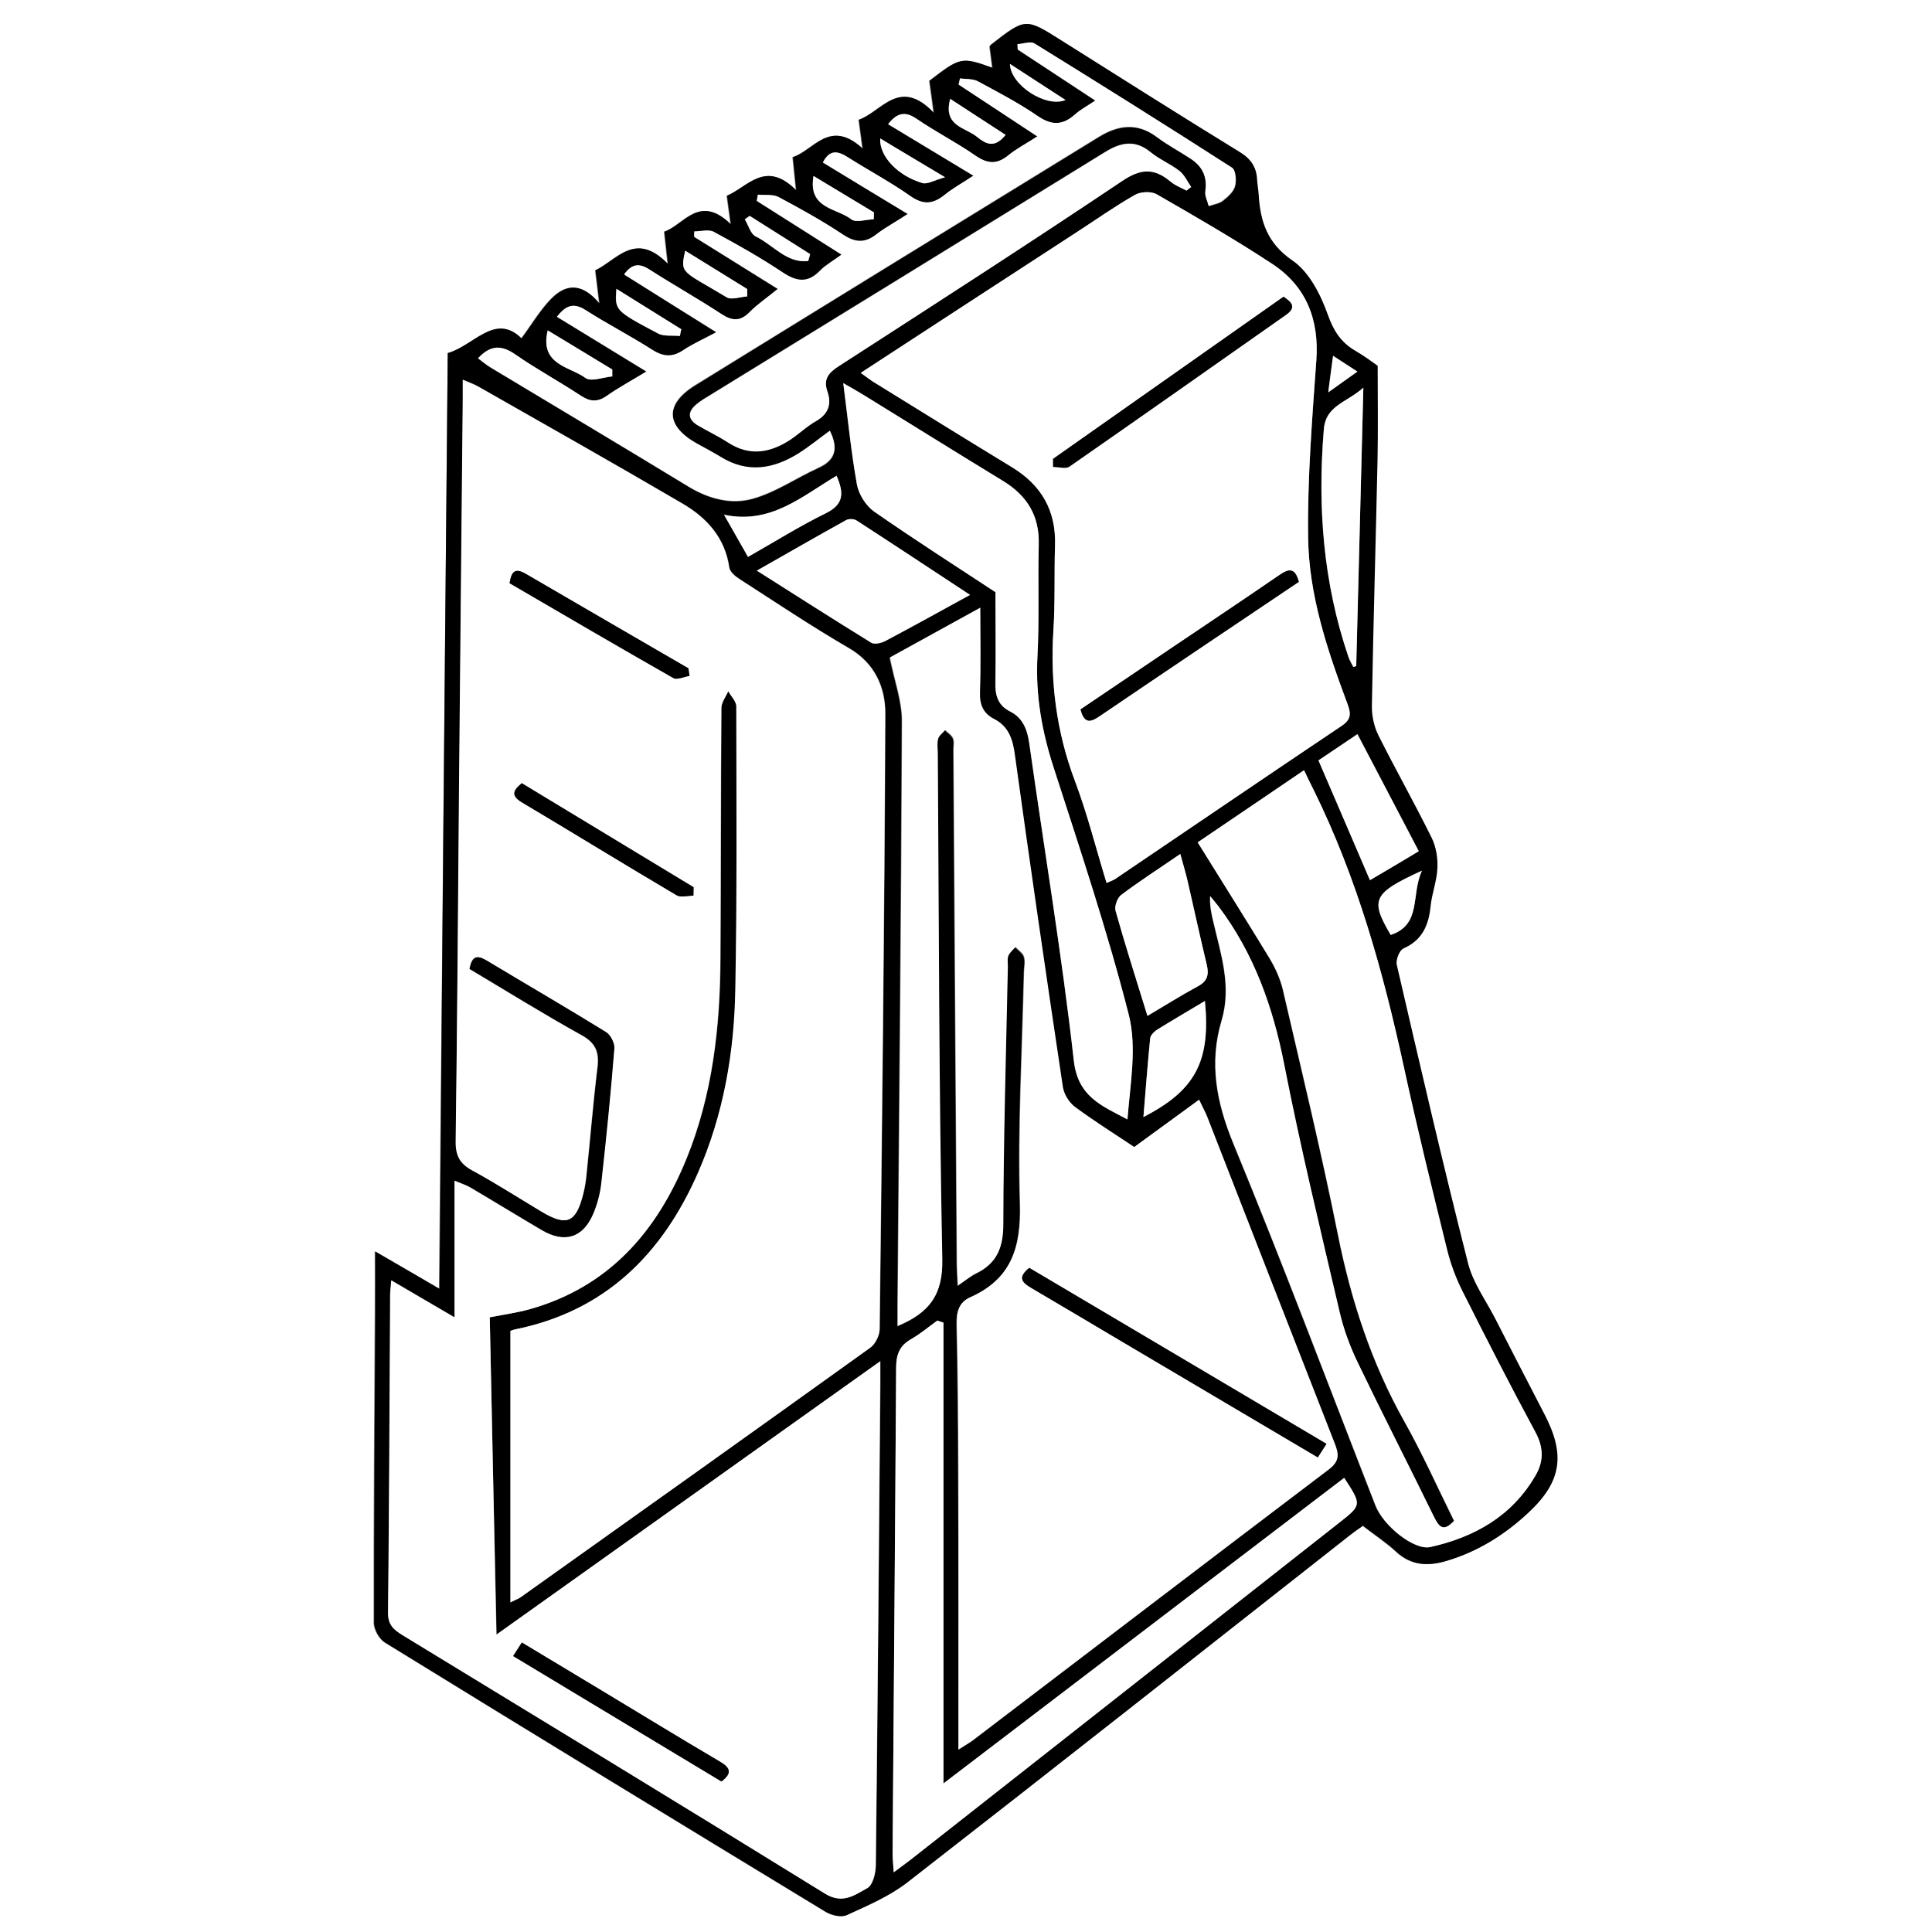
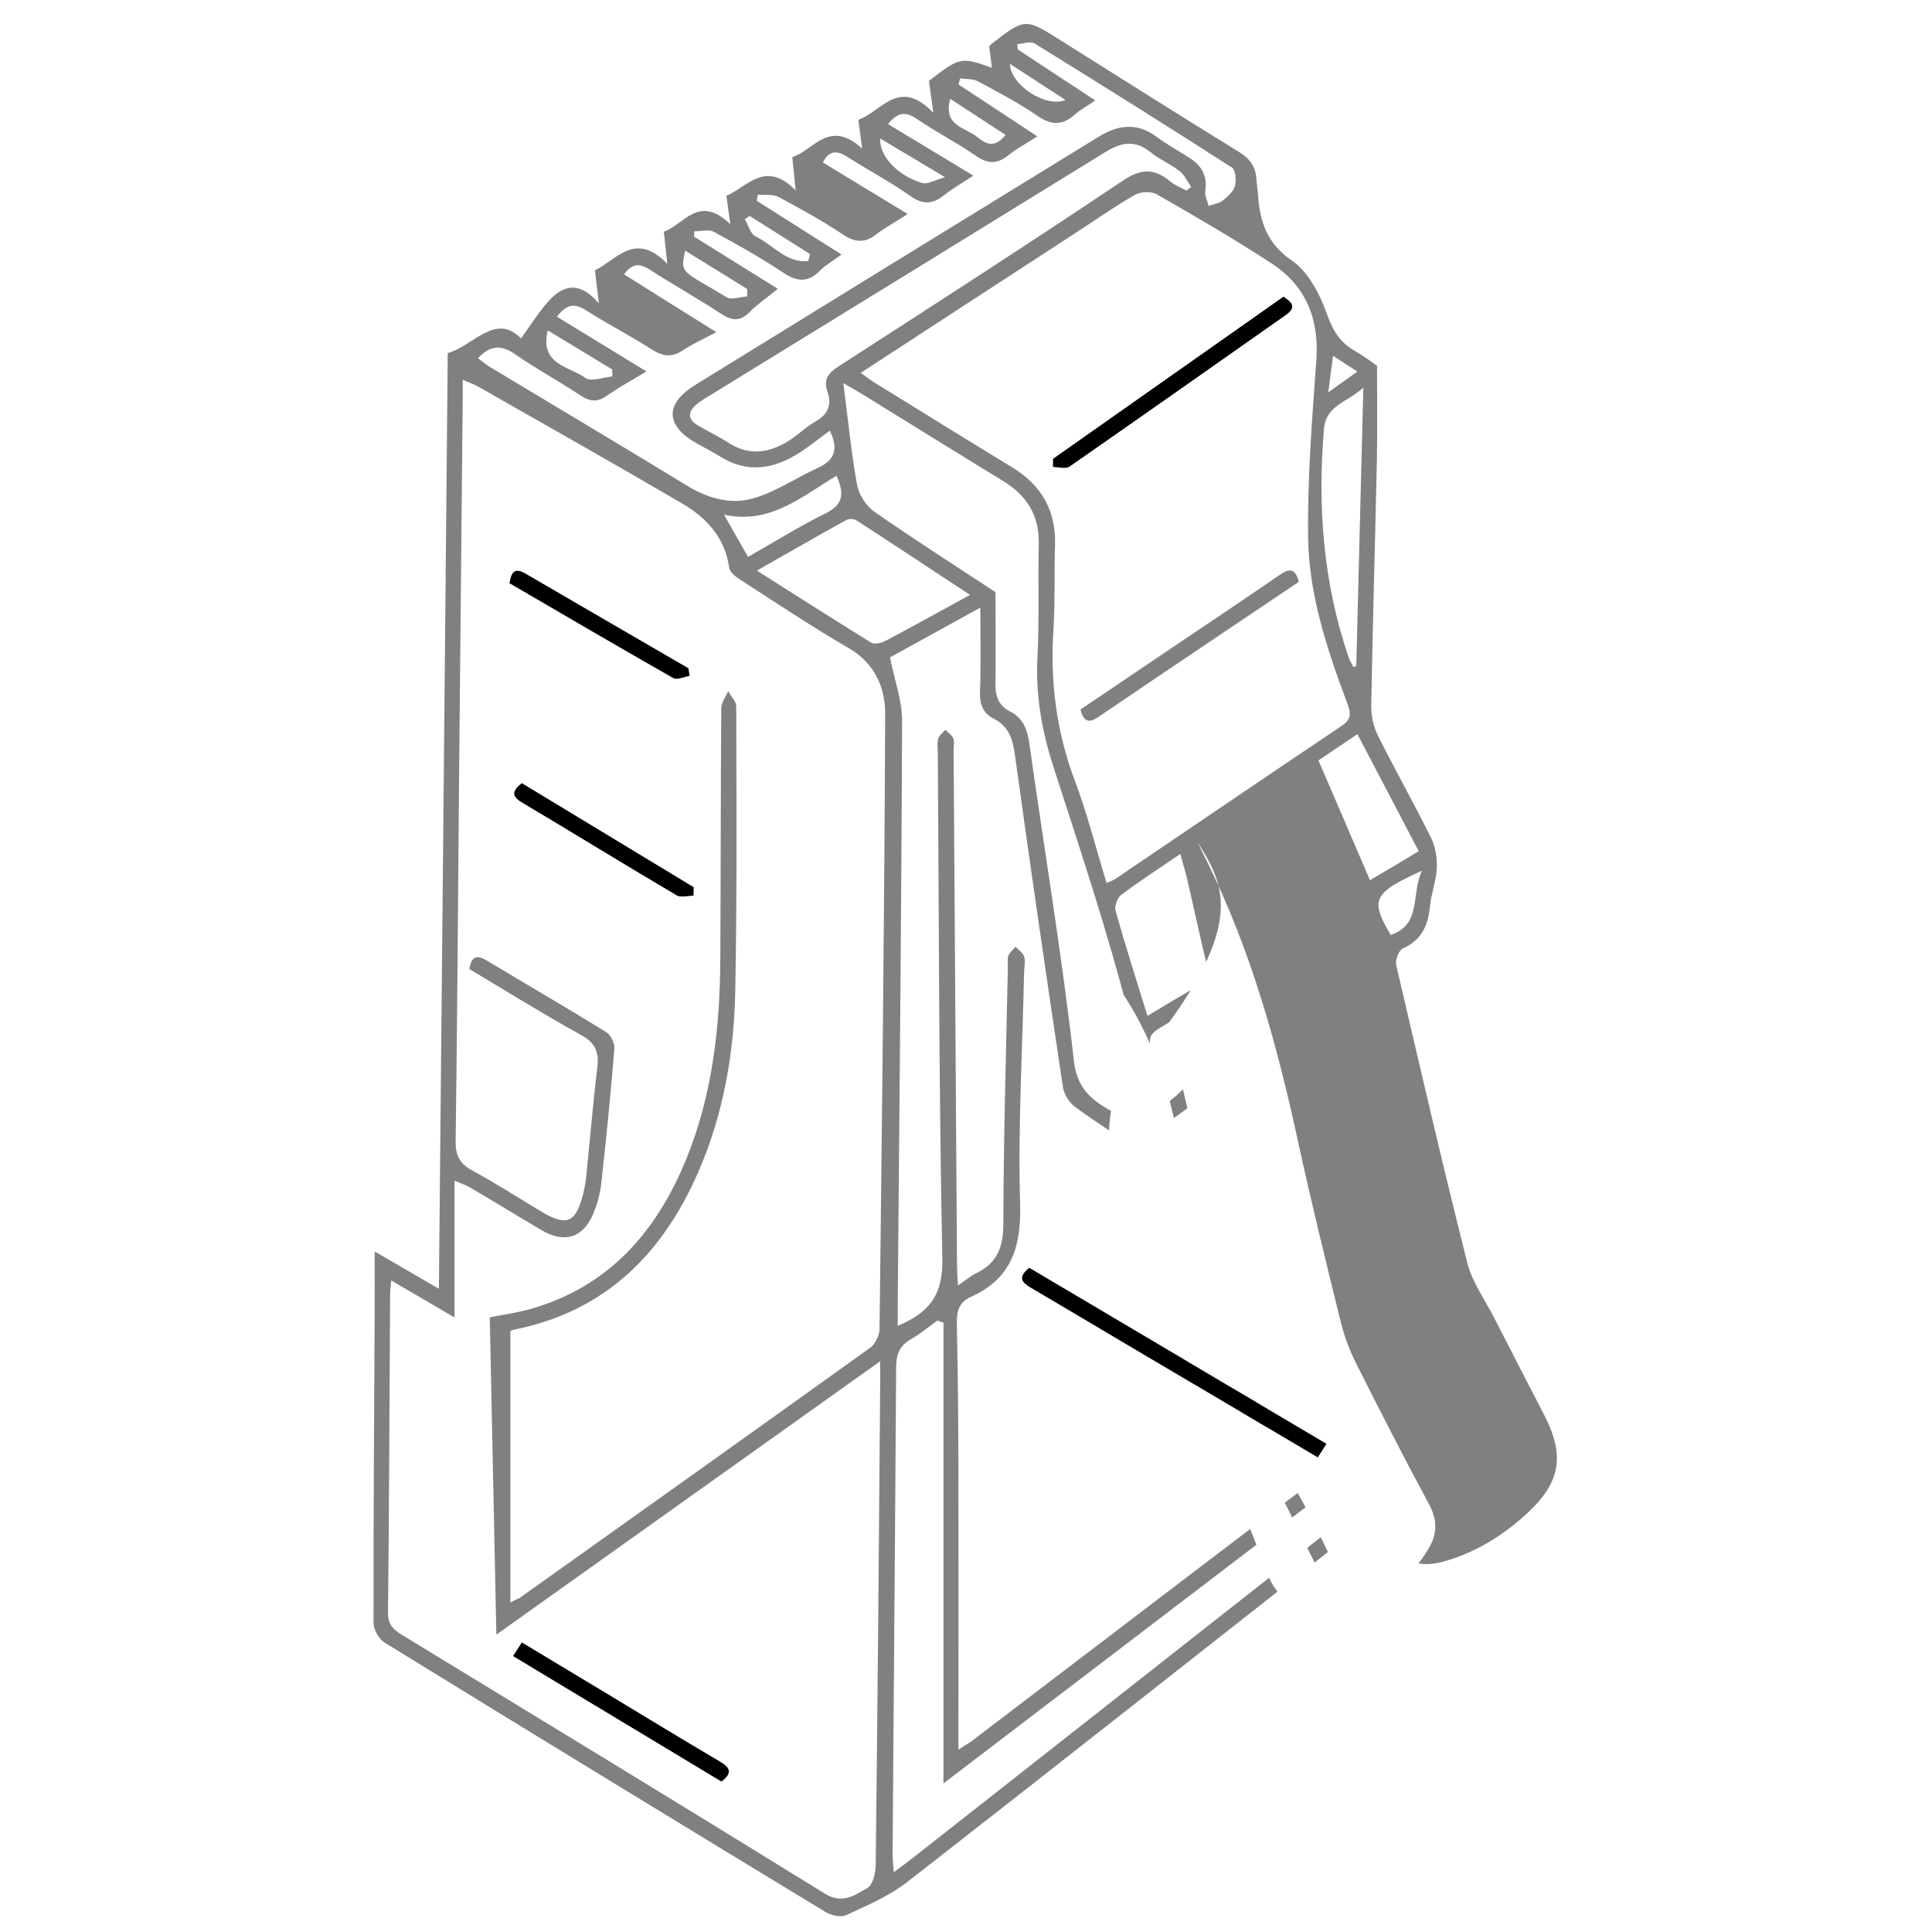
<svg xmlns="http://www.w3.org/2000/svg" version="1.1" baseProfile="tiny" id="Layer_1" x="0px" y="0px" viewBox="0 0 120 120" overflow="visible" xml:space="preserve">
  <rect x="0" y="0" width="120" height="120" fill="#808080" stroke="none" />
  <g>
    <g>
      <path fill="#FFFFFF" d="M0,0c39.99,0,79.99,0,120,0c0,39.98,0,79.97,0,120c-39.99,0-79.99,0-120,0C0,80.01,0,40.01,0,0z     M27.81,21.93c-0.18,19.39-0.36,38.65-0.55,58.12c-1.41-0.82-2.61-1.52-3.99-2.32c0,1.42,0.01,2.6,0,3.79    c-0.03,6.43-0.08,12.86-0.07,19.28c0,0.41,0.33,1,0.68,1.22c9.11,5.61,18.24,11.18,27.38,16.73c0.36,0.22,0.97,0.36,1.3,0.2    c1.29-0.6,2.65-1.17,3.76-2.03c9.17-7.14,18.28-14.34,27.42-21.51c0.3-0.24,0.62-0.45,0.88-0.64c0.75,0.58,1.45,1.04,2.07,1.61    c0.94,0.87,1.98,0.91,3.12,0.57c1.96-0.58,3.64-1.64,5.11-3.02c2.05-1.92,2.27-3.59,0.97-6.09c-1.03-1.98-2.05-3.97-3.07-5.96    c-0.58-1.14-1.37-2.22-1.68-3.43c-1.55-6.15-2.98-12.33-4.42-18.51c-0.07-0.31,0.16-0.92,0.41-1.03c1.19-0.52,1.57-1.45,1.69-2.64    c0.08-0.79,0.39-1.56,0.42-2.35c0.03-0.63-0.08-1.33-0.36-1.89c-1.06-2.14-2.24-4.23-3.31-6.37c-0.27-0.55-0.41-1.22-0.4-1.83    c0.09-5.07,0.24-10.14,0.35-15.21c0.04-1.89,0.01-3.79,0.01-5.9c-0.27-0.19-0.81-0.6-1.4-0.94c-0.91-0.52-1.35-1.25-1.71-2.27    c-0.44-1.23-1.15-2.62-2.17-3.32c-1.56-1.07-2-2.42-2.11-4.09c-0.02-0.32-0.08-0.63-0.1-0.95c-0.04-0.78-0.39-1.28-1.08-1.71    c-3.71-2.28-7.38-4.61-11.06-6.92c-2.23-1.41-2.23-1.41-4.33,0.22c-0.06,0.05-0.1,0.12-0.13,0.15c0.06,0.44,0.11,0.85,0.17,1.32    c-1.92-0.68-1.99-0.67-3.91,0.81c0.07,0.55,0.14,1.05,0.27,1.99c-2.14-2.25-3.23-0.06-4.66,0.43c0.07,0.54,0.14,0.99,0.24,1.79    c-2.06-1.89-3.04,0.13-4.34,0.53c0.06,0.63,0.12,1.14,0.21,2.06c-1.91-1.92-3-0.2-4.3,0.34c0.07,0.49,0.13,0.94,0.24,1.77    c-1.97-1.92-2.91,0.06-4.13,0.46c0.07,0.63,0.12,1.11,0.22,2c-2.02-2.08-3.16-0.23-4.5,0.4c0.07,0.57,0.13,1.06,0.25,2.06    c-1.19-1.41-2.18-1.12-3-0.28c-0.68,0.7-1.19,1.57-1.84,2.45C30.75,19.39,29.42,21.48,27.81,21.93z" />
-       <path d="M27.81,21.93c1.61-0.44,2.94-2.54,4.59-0.91c0.65-0.88,1.16-1.75,1.84-2.45c0.82-0.84,1.81-1.14,3,0.28    c-0.12-0.99-0.18-1.49-0.25-2.06c1.34-0.63,2.47-2.48,4.5-0.4c-0.1-0.89-0.15-1.37-0.22-2c1.21-0.4,2.16-2.38,4.13-0.46    c-0.11-0.83-0.18-1.28-0.24-1.77c1.3-0.55,2.39-2.26,4.3-0.34c-0.09-0.92-0.15-1.43-0.21-2.06c1.3-0.4,2.28-2.43,4.34-0.53    c-0.11-0.8-0.17-1.26-0.24-1.79c1.43-0.49,2.52-2.68,4.66-0.43c-0.13-0.94-0.19-1.45-0.27-1.99c1.92-1.48,1.99-1.5,3.91-0.81    c-0.06-0.47-0.11-0.88-0.17-1.32c0.02-0.03,0.06-0.1,0.13-0.15c2.1-1.63,2.1-1.63,4.33-0.22c3.68,2.32,7.36,4.65,11.06,6.92    c0.69,0.42,1.04,0.93,1.08,1.71c0.02,0.32,0.08,0.63,0.1,0.95c0.1,1.67,0.54,3.02,2.11,4.09c1.02,0.7,1.73,2.09,2.17,3.32    c0.36,1.02,0.81,1.74,1.71,2.27c0.59,0.34,1.13,0.75,1.4,0.94c0,2.11,0.03,4.01-0.01,5.9c-0.11,5.07-0.26,10.14-0.35,15.21    c-0.01,0.61,0.13,1.29,0.4,1.83c1.07,2.14,2.25,4.22,3.31,6.37c0.28,0.56,0.39,1.26,0.36,1.89c-0.03,0.79-0.34,1.56-0.42,2.35    c-0.12,1.19-0.51,2.12-1.69,2.64c-0.25,0.11-0.49,0.72-0.41,1.03c1.43,6.18,2.86,12.36,4.42,18.51c0.3,1.21,1.1,2.3,1.68,3.43    c1.02,1.99,2.04,3.98,3.07,5.96c1.3,2.5,1.08,4.17-0.97,6.09c-1.47,1.38-3.15,2.44-5.11,3.02c-1.14,0.34-2.18,0.3-3.12-0.57    c-0.61-0.57-1.32-1.03-2.07-1.61c-0.26,0.18-0.58,0.4-0.88,0.64c-9.13,7.18-18.25,14.38-27.42,21.51    c-1.11,0.86-2.47,1.44-3.76,2.03c-0.34,0.16-0.95,0.01-1.3-0.2c-9.14-5.55-18.27-11.12-27.38-16.73c-0.35-0.22-0.68-0.8-0.68-1.22    c-0.01-6.43,0.04-12.86,0.07-19.28c0.01-1.18,0-2.37,0-3.79c1.38,0.8,2.59,1.5,3.99,2.32C27.45,60.58,27.63,41.31,27.81,21.93z     M30.42,81.82c0.94-0.19,1.73-0.29,2.5-0.51c4.9-1.38,7.88-4.8,9.73-9.34c1.62-3.98,2.09-8.18,2.11-12.44    c0.03-5.19,0.02-10.38,0.06-15.57c0-0.35,0.28-0.7,0.43-1.04c0.17,0.32,0.5,0.63,0.5,0.95c0.01,5.87,0.06,11.74-0.06,17.61    c-0.07,3.89-0.73,7.71-2.3,11.31c-2.22,5.09-5.77,8.65-11.41,9.78c-0.18,0.04-0.35,0.13-0.26,0.1c0,5.69,0,11.19,0,16.85    c0.41-0.2,0.52-0.24,0.62-0.31c7.25-5.16,14.5-10.32,21.73-15.51c0.32-0.23,0.58-0.77,0.58-1.17c0.15-12.74,0.3-25.47,0.35-38.21    c0.01-1.62-0.64-3.13-2.26-4.07c-2.31-1.34-4.53-2.83-6.78-4.28c-0.27-0.17-0.61-0.45-0.65-0.72c-0.27-1.86-1.4-3.1-2.91-3.98    c-4.2-2.46-8.44-4.85-12.67-7.26c-0.26-0.15-0.55-0.25-0.97-0.43c0,0.49,0,0.84,0,1.19c-0.08,7.99-0.16,15.97-0.23,23.96    c-0.07,7.39-0.12,14.77-0.21,22.16c-0.01,0.87,0.26,1.38,1.03,1.8c1.47,0.8,2.89,1.7,4.32,2.57c1.54,0.93,2.12,0.68,2.57-1.11    c0.1-0.39,0.16-0.78,0.2-1.18c0.23-2.22,0.41-4.45,0.68-6.67c0.12-0.94-0.09-1.52-0.99-2.01c-2.36-1.31-4.66-2.74-6.96-4.11    c0.16-0.86,0.52-0.87,1.1-0.52c2.46,1.48,4.95,2.93,7.39,4.43c0.29,0.18,0.55,0.69,0.52,1.02c-0.23,2.78-0.5,5.56-0.81,8.34    c-0.07,0.66-0.25,1.34-0.51,1.95c-0.64,1.49-1.79,1.83-3.2,1c-1.48-0.87-2.94-1.77-4.42-2.64c-0.25-0.15-0.53-0.23-0.99-0.43    c0,2.89,0,5.59,0,8.49c-1.4-0.82-2.61-1.53-3.93-2.3c-0.04,0.43-0.07,0.66-0.07,0.89c-0.04,6.59-0.06,13.18-0.13,19.76    c-0.01,0.75,0.35,1.06,0.89,1.38c8.76,5.34,17.52,10.66,26.25,16.06c1.1,0.68,1.85,0.08,2.62-0.34c0.34-0.18,0.52-0.91,0.53-1.39    c0.11-9.98,0.19-19.96,0.28-29.95c0-0.38,0-0.76,0-1.39c-8.02,5.72-15.83,11.27-23.84,16.98C30.69,94.79,30.56,88.33,30.42,81.82z     M59.53,108.67c0.53-0.34,0.77-0.47,0.98-0.63c7.34-5.59,14.66-11.19,22.01-16.75c0.67-0.51,0.61-0.96,0.35-1.61    c-2.65-6.76-5.28-13.53-7.92-20.29c-0.13-0.32-0.3-0.62-0.5-1.05c-1.39,1.02-2.69,1.96-4.03,2.94c-1.17-0.78-2.46-1.59-3.68-2.49    c-0.36-0.27-0.69-0.79-0.75-1.23c-1.03-6.87-2.02-13.74-2.98-20.62c-0.14-0.98-0.38-1.77-1.3-2.25c-0.68-0.35-0.9-0.9-0.87-1.67    c0.06-1.65,0.02-3.31,0.02-5.24c-2.14,1.18-3.97,2.19-5.61,3.09c0.29,1.45,0.76,2.69,0.75,3.92c-0.05,12.1-0.17,24.2-0.27,36.3    c0,0.41,0,0.82,0,1.3c2-0.84,2.82-1.96,2.77-4.13c-0.21-10.46-0.21-20.92-0.28-31.38c0-0.32-0.06-0.65,0.02-0.95    c0.05-0.21,0.29-0.38,0.44-0.56c0.17,0.17,0.41,0.3,0.49,0.51c0.09,0.2,0.03,0.47,0.03,0.71c0.07,10.62,0.14,21.24,0.21,31.87    c0,0.41,0.04,0.83,0.06,1.42c0.49-0.33,0.79-0.59,1.14-0.76c1.3-0.63,1.68-1.62,1.68-3.07c0.01-5.31,0.17-10.62,0.28-15.93    c0-0.24-0.05-0.5,0.03-0.71c0.08-0.21,0.29-0.37,0.45-0.56c0.19,0.2,0.46,0.37,0.53,0.6c0.09,0.29,0.01,0.63,0,0.95    c-0.11,4.79-0.39,9.59-0.25,14.37c0.08,2.72-0.52,4.7-3.09,5.84c-0.72,0.32-0.85,0.92-0.84,1.68c0.07,2.99,0.09,5.99,0.1,8.98    C59.54,96.94,59.53,102.65,59.53,108.67z M53.46,23.16c0.38,0.27,0.59,0.44,0.82,0.58c2.85,1.76,5.7,3.53,8.56,5.27    c1.84,1.12,2.75,2.7,2.69,4.86c-0.05,1.76,0.02,3.52-0.1,5.27c-0.2,3.23,0.19,6.34,1.34,9.38c0.77,2.04,1.3,4.17,1.96,6.32    c0.25-0.11,0.4-0.16,0.53-0.24c4.69-3.18,9.37-6.37,14.08-9.52c0.63-0.42,0.56-0.81,0.34-1.4c-1.25-3.34-2.39-6.74-2.43-10.32    c-0.04-3.66,0.25-7.32,0.51-10.98c0.18-2.54-0.63-4.6-2.74-5.99c-2.33-1.53-4.75-2.93-7.17-4.32c-0.34-0.2-1-0.17-1.35,0.03    c-1.21,0.69-2.36,1.5-3.53,2.26C62.52,17.25,58.07,20.15,53.46,23.16z M74.39,52.32c1.53,2.46,3.01,4.81,4.45,7.2    c0.36,0.6,0.67,1.28,0.83,1.96c1.17,5.05,2.39,10.09,3.41,15.17c0.82,4.1,2.09,8,4.14,11.65c1.13,2.01,2.07,4.12,3.08,6.16    c-0.67,0.74-0.95,0.35-1.25-0.25c-1.57-3.19-3.18-6.35-4.72-9.55c-0.48-1-0.88-2.06-1.13-3.13c-1.2-5.13-2.44-10.25-3.45-15.41    c-0.7-3.58-1.88-6.9-4.08-9.82c-0.16-0.22-0.34-0.43-0.52-0.64c-0.03,0.6,0.08,1.1,0.2,1.6c0.47,2.02,1.15,4,0.51,6.14    c-0.78,2.62-0.32,5.07,0.73,7.62c3.07,7.45,5.9,14.99,8.83,22.49c0.49,1.27,2.41,2.8,3.4,2.58c2.74-0.61,5.06-1.92,6.53-4.43    c0.52-0.89,0.52-1.75,0-2.71c-1.55-2.88-3.04-5.79-4.51-8.71c-0.41-0.81-0.74-1.68-0.96-2.56c-0.93-3.79-1.87-7.59-2.7-11.41    c-1.29-5.94-2.92-11.76-5.62-17.24c-0.18-0.37-0.36-0.75-0.58-1.19C78.73,49.38,76.59,50.83,74.39,52.32z M56.38,13.29    c-0.73,0.48-1.33,0.8-1.85,1.23c-0.72,0.59-1.33,0.62-2.13,0.09c-1.29-0.86-2.66-1.62-4.03-2.35c-0.35-0.19-0.85-0.1-1.28-0.14    c-0.02,0.13-0.05,0.26-0.07,0.38c1.72,1.09,3.45,2.18,5.27,3.34c-0.57,0.41-1,0.65-1.33,0.99c-0.74,0.77-1.42,0.71-2.29,0.14    c-1.4-0.92-2.86-1.75-4.33-2.55c-0.31-0.17-0.8-0.02-1.2-0.02c0,0.11-0.01,0.22-0.01,0.33c1.7,1.06,3.4,2.12,5.2,3.24    c-0.71,0.57-1.28,0.95-1.75,1.44c-0.59,0.61-1.09,0.55-1.77,0.11c-1.47-0.97-3-1.83-4.48-2.77c-0.61-0.39-1.06-0.35-1.55,0.32    c1.9,1.19,3.74,2.34,5.73,3.59c-0.82,0.44-1.48,0.73-2.06,1.12c-0.69,0.46-1.25,0.4-1.94-0.04c-1.34-0.86-2.77-1.59-4.11-2.45    c-0.73-0.47-1.22-0.32-1.79,0.41c1.84,1.12,3.63,2.22,5.56,3.4c-0.97,0.59-1.74,1-2.46,1.51c-0.58,0.41-1.04,0.37-1.62-0.01    c-1.33-0.88-2.75-1.63-4.05-2.55c-0.87-0.61-1.56-0.61-2.33,0.23c0.26,0.19,0.49,0.39,0.75,0.55c4.1,2.47,8.22,4.92,12.31,7.41    c1.26,0.77,2.66,1.14,4.01,0.75c1.42-0.4,2.69-1.29,4.06-1.91c1.06-0.48,1.26-1.19,0.72-2.3c-0.66,0.48-1.27,0.98-1.93,1.4    c-1.56,0.99-3.17,1.26-4.84,0.23c-0.48-0.29-0.97-0.55-1.46-0.82c-1.99-1.1-2.05-2.47-0.13-3.65c8.35-5.16,16.72-10.3,25.08-15.43    c1.18-0.72,2.36-0.89,3.57,0.01c0.67,0.5,1.42,0.9,2.12,1.36c0.73,0.48,1.06,1.14,0.91,2.04c-0.04,0.28,0.13,0.6,0.21,0.9    c0.29-0.1,0.64-0.15,0.87-0.33c0.31-0.24,0.66-0.55,0.76-0.9c0.1-0.35,0.05-1.01-0.18-1.15c-4.06-2.61-8.15-5.18-12.26-7.71    c-0.25-0.16-0.71,0.02-1.07,0.04c0.01,0.11,0.01,0.22,0.02,0.33c1.58,1.04,3.16,2.08,4.82,3.17C67.5,6.6,67.1,6.81,66.78,7.1    c-0.76,0.68-1.44,0.72-2.32,0.11C63.28,6.4,62,5.73,60.74,5.06C60.42,4.89,60,4.93,59.62,4.88C59.59,5,59.57,5.13,59.54,5.26    c1.59,1.04,3.18,2.09,4.89,3.22c-0.69,0.44-1.29,0.76-1.81,1.18c-0.7,0.57-1.28,0.53-2.02,0.02c-1.18-0.82-2.47-1.48-3.65-2.28    c-0.7-0.47-1.21-0.43-1.79,0.32c1.74,1.05,3.46,2.09,5.3,3.2c-0.68,0.45-1.28,0.77-1.8,1.2c-0.72,0.58-1.33,0.62-2.12,0.06    c-1.24-0.87-2.58-1.58-3.87-2.4c-0.61-0.39-1.13-0.53-1.56,0.32C52.82,11.13,54.51,12.16,56.38,13.29z M58.6,82.15    c-0.13-0.04-0.25-0.08-0.38-0.12c-0.55,0.39-1.06,0.83-1.64,1.16c-0.72,0.41-0.91,0.96-0.92,1.77    c-0.05,10.06-0.14,20.12-0.22,30.17c0,0.33,0.04,0.67,0.07,1.17c0.5-0.38,0.86-0.63,1.2-0.9c8.81-6.93,17.63-13.86,26.44-20.79    c1.44-1.13,1.44-1.13,0.34-2.81c-8.2,6.25-16.4,12.51-24.89,18.98C58.6,101.01,58.6,91.58,58.6,82.15z M61.83,36.78    c0,1.96,0.03,3.79-0.01,5.61c-0.02,0.79,0.15,1.41,0.89,1.78c0.83,0.42,1.09,1.15,1.22,2.04c0.93,6.55,2.02,13.09,2.76,19.66    c0.25,2.23,1.7,2.79,3.33,3.65c0.17-2.2,0.6-4.48,0.08-6.51c-1.32-5.17-3.02-10.25-4.66-15.33c-0.73-2.27-1.14-4.53-1.01-6.92    c0.13-2.31,0.02-4.63,0.08-6.94c0.05-1.79-0.72-3.04-2.21-3.95c-2.9-1.76-5.77-3.56-8.66-5.34c-0.35-0.21-0.71-0.41-1.27-0.74    c0.29,2.29,0.49,4.31,0.85,6.3c0.11,0.61,0.56,1.32,1.07,1.68C56.81,33.53,59.4,35.19,61.83,36.78z M73.7,11.84    c0.09-0.08,0.19-0.16,0.28-0.24c-0.24-0.33-0.41-0.74-0.72-0.99c-0.56-0.44-1.25-0.72-1.8-1.17c-0.98-0.8-1.86-0.6-2.84,0    c-8.15,5.03-16.31,10.04-24.47,15.06c-0.31,0.19-0.62,0.37-0.9,0.6c-0.56,0.47-0.56,0.94,0.11,1.32c0.62,0.36,1.27,0.67,1.87,1.06    c1.32,0.85,2.58,0.63,3.81-0.16c0.57-0.37,1.07-0.85,1.65-1.19c0.76-0.43,0.96-1.05,0.7-1.81c-0.29-0.82,0.1-1.2,0.74-1.62    c5.87-3.79,11.74-7.57,17.54-11.46c1.16-0.78,2.01-0.83,3.02,0.02C72.98,11.53,73.36,11.66,73.7,11.84z M60.25,36.95    c-2.47-1.62-4.75-3.13-7.04-4.61c-0.16-0.1-0.48-0.12-0.65-0.03c-1.8,0.99-3.57,2.01-5.55,3.14c2.49,1.58,4.79,3.05,7.11,4.48    c0.2,0.12,0.62,0.02,0.87-0.11C56.68,38.92,58.34,38,60.25,36.95z M71.27,63.1c1.15-0.68,2.12-1.29,3.13-1.83    c0.61-0.33,0.7-0.74,0.55-1.36c-0.41-1.7-0.77-3.41-1.17-5.11c-0.13-0.55-0.29-1.09-0.47-1.75c-1.34,0.92-2.54,1.69-3.68,2.55    c-0.24,0.18-0.42,0.7-0.34,0.98C69.89,58.71,70.56,60.83,71.27,63.1z M84.68,24.08c-1.07,0.94-2.33,1.1-2.46,2.58    c-0.4,4.82-0.04,9.54,1.53,14.14c0.07,0.22,0.2,0.42,0.3,0.62c0.06-0.02,0.12-0.04,0.18-0.06C84.38,35.73,84.53,30.09,84.68,24.08    z M85.09,54.67c1.11-0.66,2.09-1.24,3.04-1.8c-1.29-2.46-2.52-4.8-3.81-7.27c-0.81,0.54-1.58,1.07-2.42,1.63    C82.96,49.71,83.99,52.11,85.09,54.67z M71.02,69.38c3.24-1.65,4.19-3.46,3.82-7.2c-1.02,0.61-2.01,1.18-2.98,1.79    c-0.18,0.11-0.4,0.34-0.42,0.53C71.28,66.08,71.16,67.69,71.02,69.38z M51.96,29.55c-2.17,1.29-4.1,3.04-6.99,2.42    c0.6,1.05,1.02,1.79,1.49,2.62c1.65-0.94,3.2-1.91,4.83-2.71C52.4,31.33,52.44,30.66,51.96,29.55z M88.32,54.08    c-3.07,1.4-3.24,1.8-1.94,3.99C88.32,57.42,87.62,55.59,88.32,54.08z M34.02,20.52c-0.52,2.16,1.37,2.24,2.35,2.96    c0.34,0.25,1.09-0.05,1.66-0.1c0-0.14,0-0.29,0-0.43C36.72,22.15,35.42,21.36,34.02,20.52z M46.41,18.41c0-0.15,0-0.3,0-0.45    c-1.27-0.78-2.54-1.57-3.85-2.38c-0.33,1.46-0.21,1.22,2.57,2.89C45.43,18.64,45.98,18.43,46.41,18.41z M42.23,20.87    c0.03-0.14,0.06-0.28,0.08-0.42c-1.32-0.82-2.63-1.64-4.03-2.51c-0.1,1.33-0.11,1.35,2.58,2.77    C41.24,20.91,41.77,20.82,42.23,20.87z M50.53,10.93c-0.36,2.05,1.45,1.99,2.34,2.69c0.29,0.23,0.92,0.01,1.4,0    c0-0.14,0-0.28,0.01-0.43C53.07,12.46,51.86,11.73,50.53,10.93z M54.67,8.6c-0.05,1.13,1.12,2.33,2.62,2.77    c0.32,0.09,0.74-0.18,1.41-0.36C57.15,10.09,55.97,9.39,54.67,8.6z M62.46,8.38c-1.14-0.74-2.26-1.47-3.44-2.24    c-0.46,1.69,0.92,1.77,1.65,2.35C61.17,8.89,61.73,9.28,62.46,8.38z M50.2,16.21c0.04-0.14,0.08-0.29,0.13-0.43    c-1.25-0.79-2.5-1.58-3.75-2.37c-0.1,0.07-0.2,0.14-0.3,0.21c0.22,0.37,0.35,0.91,0.68,1.07C48.02,15.21,48.87,16.37,50.2,16.21z     M62.73,3.97c0.03,1.32,2.26,2.74,3.45,2.24C65.02,5.46,63.95,4.77,62.73,3.97z M82.5,24.37c0.72-0.52,1.21-0.86,1.81-1.29    c-0.55-0.36-0.95-0.62-1.51-0.98C82.69,22.91,82.61,23.5,82.5,24.37z" />
      <path fill="#FFFFFF" d="M30.42,81.82c0.14,6.51,0.27,12.97,0.41,19.71c8.01-5.71,15.82-11.27,23.84-16.98c0,0.63,0,1.01,0,1.39    c-0.08,9.98-0.16,19.96-0.28,29.95c-0.01,0.48-0.19,1.21-0.53,1.39c-0.77,0.42-1.52,1.02-2.62,0.34    c-8.72-5.39-17.49-10.72-26.25-16.06c-0.53-0.33-0.9-0.63-0.89-1.38c0.07-6.59,0.09-13.18,0.13-19.76c0-0.23,0.04-0.46,0.07-0.89    c1.32,0.77,2.53,1.48,3.93,2.3c0-2.9,0-5.59,0-8.49c0.46,0.19,0.74,0.28,0.99,0.43c1.48,0.87,2.94,1.77,4.42,2.64    c1.41,0.83,2.56,0.49,3.2-1c0.26-0.61,0.44-1.29,0.51-1.95c0.31-2.78,0.59-5.56,0.81-8.34c0.03-0.33-0.24-0.85-0.52-1.02    c-2.44-1.51-4.93-2.95-7.39-4.43c-0.58-0.35-0.95-0.35-1.1,0.52c2.3,1.37,4.6,2.8,6.96,4.11c0.89,0.49,1.1,1.07,0.99,2.01    c-0.27,2.22-0.45,4.45-0.68,6.67c-0.04,0.4-0.1,0.79-0.2,1.18c-0.45,1.79-1.02,2.03-2.57,1.11c-1.44-0.86-2.85-1.77-4.32-2.57    c-0.77-0.42-1.04-0.92-1.03-1.8c0.1-7.39,0.15-14.77,0.21-22.16c0.07-7.99,0.16-15.97,0.23-23.96c0-0.35,0-0.7,0-1.19    c0.42,0.18,0.71,0.28,0.97,0.43c4.23,2.41,8.47,4.8,12.67,7.26c1.51,0.88,2.65,2.12,2.91,3.98c0.04,0.27,0.38,0.55,0.65,0.72    c2.25,1.45,4.47,2.94,6.78,4.28c1.62,0.94,2.26,2.45,2.26,4.07c-0.05,12.74-0.2,25.47-0.35,38.21c0,0.4-0.26,0.94-0.58,1.17    c-7.23,5.19-14.48,10.35-21.73,15.51c-0.09,0.07-0.21,0.1-0.62,0.31c0-5.66,0-11.17,0-16.85c-0.09,0.04,0.07-0.06,0.26-0.1    c5.63-1.13,9.19-4.69,11.41-9.78c1.57-3.6,2.23-7.42,2.3-11.31c0.11-5.87,0.07-11.74,0.06-17.61c0-0.32-0.33-0.63-0.5-0.95    c-0.15,0.35-0.42,0.69-0.43,1.04c-0.04,5.19-0.03,10.38-0.06,15.57c-0.02,4.26-0.49,8.46-2.11,12.44    c-1.85,4.54-4.83,7.96-9.73,9.34C32.15,81.53,31.36,81.64,30.42,81.82z M44.81,110.65c0.7-0.53,0.54-0.86-0.1-1.24    c-2.47-1.46-4.92-2.95-7.37-4.43c-1.63-0.98-3.26-1.96-4.92-2.96c-0.2,0.31-0.35,0.53-0.54,0.84    C36.23,105.48,40.52,108.07,44.81,110.65z M43.07,55.63c0-0.18,0-0.35,0.01-0.53c-3.56-2.15-7.12-4.31-10.67-6.46    c-0.59,0.47-0.65,0.8,0.01,1.19c3.21,1.91,6.39,3.87,9.61,5.77C42.29,55.76,42.72,55.63,43.07,55.63z M42.83,41.98    c-0.02-0.15-0.05-0.31-0.07-0.46c-3.37-1.96-6.75-3.91-10.12-5.88c-0.71-0.42-0.89-0.05-0.99,0.59c3.41,1.99,6.78,3.96,10.17,5.89    C42.05,42.25,42.48,42.03,42.83,41.98z" />
      <path fill="#FFFFFF" d="M59.53,108.67c0-6.02,0.01-11.73,0-17.44c-0.01-2.99-0.03-5.99-0.1-8.98c-0.02-0.76,0.12-1.36,0.84-1.68    c2.57-1.15,3.17-3.13,3.09-5.84c-0.14-4.78,0.15-9.58,0.25-14.37c0.01-0.32,0.09-0.66,0-0.95c-0.07-0.23-0.35-0.41-0.53-0.6    c-0.16,0.18-0.37,0.34-0.45,0.56c-0.08,0.21-0.02,0.47-0.03,0.71c-0.11,5.31-0.27,10.62-0.28,15.93c0,1.45-0.38,2.44-1.68,3.07    c-0.35,0.17-0.65,0.43-1.14,0.76c-0.03-0.59-0.06-1-0.06-1.42c-0.07-10.62-0.14-21.24-0.21-31.87c0-0.24,0.06-0.51-0.03-0.71    c-0.09-0.2-0.32-0.34-0.49-0.51c-0.15,0.19-0.39,0.35-0.44,0.56c-0.08,0.3-0.02,0.63-0.02,0.95c0.07,10.46,0.07,20.93,0.28,31.38    c0.04,2.18-0.78,3.3-2.77,4.13c0-0.47,0-0.89,0-1.3c0.1-12.1,0.23-24.2,0.27-36.3c0-1.23-0.46-2.47-0.75-3.92    c1.64-0.9,3.46-1.91,5.61-3.09c0,1.94,0.04,3.59-0.02,5.24c-0.03,0.77,0.19,1.32,0.87,1.67c0.92,0.47,1.17,1.27,1.3,2.25    c0.95,6.88,1.95,13.75,2.98,20.62c0.07,0.45,0.39,0.96,0.75,1.23c1.22,0.9,2.51,1.71,3.68,2.49c1.34-0.98,2.64-1.92,4.03-2.94    c0.2,0.43,0.37,0.73,0.5,1.05c2.64,6.76,5.27,13.53,7.92,20.29c0.26,0.66,0.33,1.1-0.35,1.61c-7.35,5.57-14.68,11.17-22.01,16.75    C60.3,108.2,60.06,108.33,59.53,108.67z M82.39,89.68c-6.25-3.7-12.37-7.32-18.46-10.93c-0.74,0.6-0.44,0.91,0.1,1.23    c1.89,1.11,3.77,2.23,5.66,3.35c4.04,2.39,8.08,4.78,12.16,7.19C82.04,90.22,82.18,90,82.39,89.68z" />
      <path fill="#FFFFFF" d="M53.46,23.16c4.62-3.01,9.06-5.91,13.51-8.8c1.17-0.76,2.31-1.57,3.53-2.26c0.35-0.2,1.01-0.23,1.35-0.03    c2.42,1.39,4.84,2.79,7.17,4.32c2.11,1.39,2.92,3.44,2.74,5.99c-0.26,3.65-0.56,7.32-0.51,10.98c0.04,3.58,1.18,6.98,2.43,10.32    c0.22,0.59,0.29,0.98-0.34,1.4c-4.71,3.16-9.39,6.35-14.08,9.52c-0.12,0.08-0.27,0.13-0.53,0.24c-0.66-2.15-1.19-4.28-1.96-6.32    c-1.15-3.05-1.55-6.15-1.34-9.38c0.11-1.75,0.04-3.51,0.1-5.27c0.07-2.16-0.85-3.75-2.69-4.86c-2.86-1.74-5.71-3.51-8.56-5.27    C54.04,23.59,53.83,23.42,53.46,23.16z M65.41,28.5c0,0.17,0,0.34,0,0.5c0.34,0,0.79,0.14,1.02-0.02    c4.49-3.12,8.95-6.27,13.43-9.41c0.69-0.48,0.4-0.79-0.13-1.14C74.93,21.8,70.17,25.15,65.41,28.5z M80.67,36.14    c-0.24-0.96-0.68-0.78-1.23-0.4c-2.1,1.44-4.22,2.86-6.33,4.28c-2.01,1.35-4.01,2.71-6,4.05c0.21,0.82,0.56,0.84,1.13,0.45    C72.36,41.72,76.49,38.95,80.67,36.14z" />
-       <path fill="#FFFFFF" d="M74.39,52.32c2.2-1.49,4.34-2.94,6.61-4.48c0.21,0.45,0.39,0.82,0.58,1.19c2.71,5.48,4.33,11.3,5.62,17.24    c0.83,3.82,1.76,7.61,2.7,11.41c0.22,0.88,0.55,1.75,0.96,2.56c1.47,2.92,2.96,5.84,4.51,8.71c0.52,0.96,0.52,1.83,0,2.71    c-1.46,2.51-3.78,3.82-6.53,4.43c-0.99,0.22-2.91-1.31-3.4-2.58c-2.93-7.5-5.76-15.05-8.83-22.49c-1.05-2.55-1.51-5-0.73-7.62    c0.64-2.14-0.04-4.12-0.51-6.14c-0.12-0.5-0.23-1-0.2-1.6c0.17,0.21,0.35,0.42,0.52,0.64c2.2,2.92,3.38,6.24,4.08,9.82    c1.01,5.16,2.25,10.28,3.45,15.41c0.25,1.07,0.65,2.14,1.13,3.13c1.54,3.2,3.16,6.36,4.72,9.55c0.3,0.6,0.57,0.99,1.25,0.25    c-1.01-2.04-1.95-4.15-3.08-6.16c-2.06-3.66-3.32-7.55-4.14-11.65c-1.02-5.08-2.24-10.12-3.41-15.17    c-0.16-0.68-0.47-1.36-0.83-1.96C77.4,57.13,75.91,54.77,74.39,52.32z" />
+       <path fill="#FFFFFF" d="M74.39,52.32c0.21,0.45,0.39,0.82,0.58,1.19c2.71,5.48,4.33,11.3,5.62,17.24    c0.83,3.82,1.76,7.61,2.7,11.41c0.22,0.88,0.55,1.75,0.96,2.56c1.47,2.92,2.96,5.84,4.51,8.71c0.52,0.96,0.52,1.83,0,2.71    c-1.46,2.51-3.78,3.82-6.53,4.43c-0.99,0.22-2.91-1.31-3.4-2.58c-2.93-7.5-5.76-15.05-8.83-22.49c-1.05-2.55-1.51-5-0.73-7.62    c0.64-2.14-0.04-4.12-0.51-6.14c-0.12-0.5-0.23-1-0.2-1.6c0.17,0.21,0.35,0.42,0.52,0.64c2.2,2.92,3.38,6.24,4.08,9.82    c1.01,5.16,2.25,10.28,3.45,15.41c0.25,1.07,0.65,2.14,1.13,3.13c1.54,3.2,3.16,6.36,4.72,9.55c0.3,0.6,0.57,0.99,1.25,0.25    c-1.01-2.04-1.95-4.15-3.08-6.16c-2.06-3.66-3.32-7.55-4.14-11.65c-1.02-5.08-2.24-10.12-3.41-15.17    c-0.16-0.68-0.47-1.36-0.83-1.96C77.4,57.13,75.91,54.77,74.39,52.32z" />
      <path fill="#FFFFFF" d="M56.38,13.29c-1.87-1.13-3.57-2.16-5.27-3.2c0.43-0.84,0.95-0.71,1.56-0.32c1.28,0.81,2.63,1.53,3.87,2.4    c0.79,0.56,1.4,0.52,2.12-0.06c0.52-0.42,1.12-0.75,1.8-1.2c-1.84-1.11-3.56-2.15-5.3-3.2c0.59-0.75,1.1-0.8,1.79-0.32    c1.19,0.81,2.48,1.47,3.65,2.28c0.74,0.51,1.32,0.55,2.02-0.02c0.51-0.42,1.12-0.73,1.81-1.18c-1.72-1.13-3.3-2.17-4.89-3.22    c0.03-0.13,0.06-0.25,0.09-0.38c0.37,0.05,0.8,0.01,1.11,0.18C62,5.73,63.28,6.4,64.46,7.21c0.88,0.6,1.56,0.57,2.32-0.11    c0.32-0.29,0.72-0.5,1.25-0.86c-1.67-1.1-3.24-2.13-4.82-3.17c-0.01-0.11-0.01-0.22-0.02-0.33c0.36-0.02,0.82-0.2,1.07-0.04    c4.11,2.54,8.2,5.1,12.26,7.71c0.23,0.15,0.28,0.8,0.18,1.15c-0.1,0.35-0.45,0.66-0.76,0.9c-0.23,0.18-0.58,0.22-0.87,0.33    c-0.07-0.3-0.25-0.62-0.21-0.9c0.14-0.9-0.18-1.56-0.91-2.04c-0.7-0.46-1.45-0.85-2.12-1.36c-1.21-0.9-2.39-0.73-3.57-0.01    c-8.37,5.14-16.73,10.28-25.08,15.43c-1.92,1.19-1.85,2.55,0.13,3.65c0.49,0.27,0.98,0.53,1.46,0.82    c1.67,1.03,3.28,0.75,4.84-0.23c0.66-0.42,1.27-0.92,1.93-1.4c0.54,1.11,0.34,1.82-0.72,2.3c-1.36,0.62-2.64,1.51-4.06,1.91    c-1.34,0.38-2.74,0.02-4.01-0.75c-4.09-2.49-8.2-4.94-12.31-7.41c-0.26-0.16-0.49-0.36-0.75-0.55c0.77-0.83,1.46-0.84,2.33-0.23    c1.31,0.91,2.72,1.67,4.05,2.55c0.58,0.38,1.04,0.42,1.62,0.01c0.71-0.5,1.49-0.92,2.46-1.51c-1.93-1.18-3.73-2.28-5.56-3.4    c0.57-0.73,1.05-0.88,1.79-0.41c1.34,0.86,2.77,1.59,4.11,2.45c0.69,0.44,1.25,0.5,1.94,0.04c0.58-0.39,1.24-0.68,2.06-1.12    c-2-1.25-3.84-2.4-5.73-3.59c0.49-0.66,0.93-0.71,1.55-0.32c1.48,0.95,3.01,1.81,4.48,2.77c0.67,0.44,1.17,0.5,1.77-0.11    c0.47-0.48,1.04-0.86,1.75-1.44c-1.8-1.12-3.5-2.18-5.2-3.24c0-0.11,0.01-0.22,0.01-0.33c0.41,0,0.89-0.14,1.2,0.02    c1.47,0.79,2.94,1.62,4.33,2.55c0.87,0.57,1.55,0.63,2.29-0.14c0.33-0.34,0.76-0.57,1.33-0.99c-1.82-1.15-3.54-2.24-5.27-3.34    c0.02-0.13,0.05-0.26,0.07-0.38c0.43,0.04,0.93-0.04,1.28,0.14c1.37,0.73,2.74,1.49,4.03,2.35c0.8,0.53,1.42,0.5,2.13-0.09    C55.05,14.09,55.66,13.77,56.38,13.29z" />
      <path fill="#FFFFFF" d="M58.6,82.15c0,9.43,0,18.86,0,28.62c8.49-6.47,16.69-12.73,24.89-18.98c1.1,1.69,1.1,1.68-0.34,2.81    c-8.81,6.93-17.63,13.86-26.44,20.79c-0.34,0.27-0.69,0.52-1.2,0.9c-0.03-0.5-0.07-0.83-0.07-1.17    c0.07-10.06,0.16-20.12,0.22-30.17c0-0.8,0.2-1.36,0.92-1.77c0.58-0.33,1.1-0.77,1.64-1.16C58.34,82.07,58.47,82.11,58.6,82.15z" />
      <path fill="#FFFFFF" d="M61.83,36.78c-2.43-1.6-5.01-3.25-7.53-5c-0.51-0.36-0.96-1.07-1.07-1.68c-0.36-1.99-0.55-4.01-0.85-6.3    c0.56,0.32,0.92,0.52,1.27,0.74c2.89,1.78,5.76,3.57,8.66,5.34c1.49,0.91,2.26,2.16,2.21,3.95c-0.06,2.31,0.04,4.63-0.08,6.94    c-0.13,2.39,0.27,4.65,1.01,6.92c1.64,5.08,3.34,10.16,4.66,15.33c0.52,2.04,0.09,4.31-0.08,6.51c-1.63-0.86-3.08-1.42-3.33-3.65    c-0.74-6.57-1.84-13.11-2.76-19.66c-0.12-0.88-0.38-1.62-1.22-2.04c-0.74-0.38-0.91-1-0.89-1.78    C61.86,40.57,61.83,38.74,61.83,36.78z" />
      <path fill="#FFFFFF" d="M73.7,11.84c-0.34-0.18-0.71-0.32-1-0.56c-1.02-0.86-1.86-0.81-3.02-0.02    c-5.8,3.89-11.67,7.67-17.54,11.46c-0.65,0.42-1.03,0.8-0.74,1.62c0.26,0.76,0.06,1.37-0.7,1.81c-0.59,0.33-1.08,0.82-1.65,1.19    c-1.23,0.79-2.49,1.01-3.81,0.16c-0.6-0.39-1.25-0.7-1.87-1.06c-0.66-0.38-0.67-0.85-0.11-1.32c0.27-0.23,0.59-0.41,0.9-0.6    c8.16-5.02,16.32-10.03,24.47-15.06c0.98-0.61,1.87-0.8,2.84,0c0.55,0.45,1.24,0.73,1.8,1.17c0.31,0.24,0.48,0.65,0.72,0.99    C73.89,11.68,73.79,11.76,73.7,11.84z" />
      <path fill="#FFFFFF" d="M60.25,36.95c-1.91,1.05-3.58,1.97-5.26,2.86c-0.25,0.13-0.67,0.23-0.87,0.11    c-2.32-1.43-4.62-2.9-7.11-4.48c1.98-1.12,3.76-2.15,5.55-3.14c0.17-0.09,0.49-0.08,0.65,0.03    C55.51,33.82,57.79,35.33,60.25,36.95z" />
      <path fill="#FFFFFF" d="M71.27,63.1c-0.7-2.28-1.38-4.39-1.98-6.53c-0.08-0.28,0.11-0.8,0.34-0.98c1.14-0.86,2.34-1.63,3.68-2.55    c0.18,0.66,0.35,1.2,0.47,1.75c0.39,1.7,0.76,3.41,1.17,5.11c0.15,0.62,0.06,1.04-0.55,1.36C73.38,61.81,72.42,62.42,71.27,63.1z" />
      <path fill="#FFFFFF" d="M84.68,24.08c-0.15,6.01-0.3,11.65-0.44,17.29c-0.06,0.02-0.12,0.04-0.18,0.06    c-0.1-0.21-0.23-0.41-0.3-0.62c-1.57-4.6-1.93-9.32-1.53-14.14C82.35,25.18,83.61,25.03,84.68,24.08z" />
      <path fill="#FFFFFF" d="M85.09,54.67c-1.1-2.57-2.13-4.96-3.2-7.44c0.84-0.56,1.61-1.09,2.42-1.63c1.29,2.47,2.53,4.81,3.81,7.27    C87.18,53.44,86.2,54.02,85.09,54.67z" />
      <path fill="#FFFFFF" d="M71.02,69.38c0.14-1.69,0.26-3.29,0.42-4.89c0.02-0.19,0.24-0.41,0.42-0.53c0.97-0.6,1.96-1.18,2.98-1.79    C75.2,65.91,74.25,67.72,71.02,69.38z" />
      <path fill="#FFFFFF" d="M51.96,29.55c0.48,1.1,0.44,1.78-0.67,2.33c-1.63,0.8-3.19,1.78-4.83,2.71c-0.47-0.82-0.89-1.57-1.49-2.62    C47.85,32.59,49.79,30.84,51.96,29.55z" />
      <path fill="#FFFFFF" d="M88.32,54.08c-0.7,1.51,0,3.34-1.94,3.99C85.09,55.88,85.26,55.48,88.32,54.08z" />
      <path fill="#FFFFFF" d="M34.02,20.52c1.39,0.84,2.7,1.64,4.01,2.43c0,0.14,0,0.29,0,0.43c-0.56,0.05-1.31,0.35-1.66,0.1    C35.4,22.76,33.5,22.68,34.02,20.52z" />
      <path fill="#FFFFFF" d="M46.41,18.41c-0.43,0.03-0.97,0.24-1.28,0.05c-2.77-1.67-2.9-1.43-2.57-2.89c1.31,0.81,2.58,1.6,3.85,2.38    C46.41,18.1,46.41,18.25,46.41,18.41z" />
-       <path fill="#FFFFFF" d="M42.23,20.87c-0.46-0.05-0.99,0.04-1.36-0.16c-2.69-1.42-2.68-1.44-2.58-2.77    c1.39,0.87,2.71,1.69,4.03,2.51C42.28,20.59,42.25,20.73,42.23,20.87z" />
-       <path fill="#FFFFFF" d="M50.53,10.93c1.33,0.8,2.54,1.53,3.75,2.26c0,0.14,0,0.28-0.01,0.43c-0.48,0.01-1.11,0.23-1.4,0    C51.98,12.92,50.17,12.98,50.53,10.93z" />
      <path fill="#FFFFFF" d="M54.67,8.6c1.31,0.78,2.49,1.49,4.03,2.41c-0.67,0.18-1.09,0.45-1.41,0.36    C55.79,10.93,54.61,9.73,54.67,8.6z" />
      <path fill="#FFFFFF" d="M62.46,8.38c-0.73,0.91-1.29,0.51-1.79,0.11c-0.72-0.58-2.11-0.66-1.65-2.35    C60.2,6.91,61.32,7.64,62.46,8.38z" />
      <path fill="#FFFFFF" d="M50.2,16.21c-1.33,0.16-2.18-1-3.26-1.52c-0.32-0.15-0.46-0.7-0.68-1.07c0.1-0.07,0.2-0.14,0.3-0.21    c1.25,0.79,2.5,1.58,3.75,2.37C50.29,15.92,50.24,16.07,50.2,16.21z" />
      <path fill="#FFFFFF" d="M62.73,3.97c1.22,0.79,2.29,1.49,3.45,2.24C64.98,6.72,62.76,5.29,62.73,3.97z" />
      <path fill="#FFFFFF" d="M82.5,24.37c0.11-0.87,0.19-1.47,0.3-2.27c0.56,0.37,0.97,0.63,1.51,0.98    C83.71,23.51,83.22,23.86,82.5,24.37z" />
      <path d="M44.81,110.65c-4.29-2.58-8.58-5.17-12.94-7.79c0.2-0.3,0.34-0.53,0.54-0.84c1.67,1,3.3,1.98,4.92,2.96    c2.46,1.48,4.9,2.98,7.37,4.43C45.35,109.79,45.51,110.12,44.81,110.65z" />
      <path d="M43.07,55.63c-0.35,0-0.78,0.13-1.04-0.02c-3.22-1.9-6.4-3.86-9.61-5.77c-0.66-0.39-0.6-0.72-0.01-1.19    c3.55,2.15,7.11,4.3,10.67,6.46C43.08,55.28,43.07,55.45,43.07,55.63z" />
      <path d="M42.83,41.98c-0.34,0.05-0.78,0.27-1.01,0.13c-3.39-1.93-6.76-3.9-10.17-5.89c0.11-0.64,0.28-1,0.99-0.59    c3.37,1.97,6.75,3.92,10.12,5.88C42.78,41.67,42.8,41.83,42.83,41.98z" />
      <path d="M82.39,89.68c-0.21,0.32-0.35,0.55-0.54,0.84c-4.08-2.41-8.12-4.8-12.16-7.19c-1.89-1.12-3.77-2.24-5.66-3.35    c-0.55-0.32-0.84-0.64-0.1-1.23C70.02,82.35,76.14,85.98,82.39,89.68z" />
      <path d="M65.41,28.5c4.76-3.35,9.52-6.7,14.31-10.07c0.53,0.36,0.82,0.66,0.13,1.14c-4.47,3.14-8.94,6.29-13.43,9.41    C66.19,29.14,65.75,29,65.41,29C65.41,28.83,65.41,28.67,65.41,28.5z" />
-       <path d="M80.67,36.14c-4.18,2.81-8.31,5.58-12.42,8.37c-0.58,0.39-0.92,0.37-1.13-0.45c1.98-1.34,3.99-2.69,6-4.05    c2.11-1.42,4.23-2.84,6.33-4.28C79.99,35.36,80.42,35.18,80.67,36.14z" />
    </g>
  </g>
</svg>